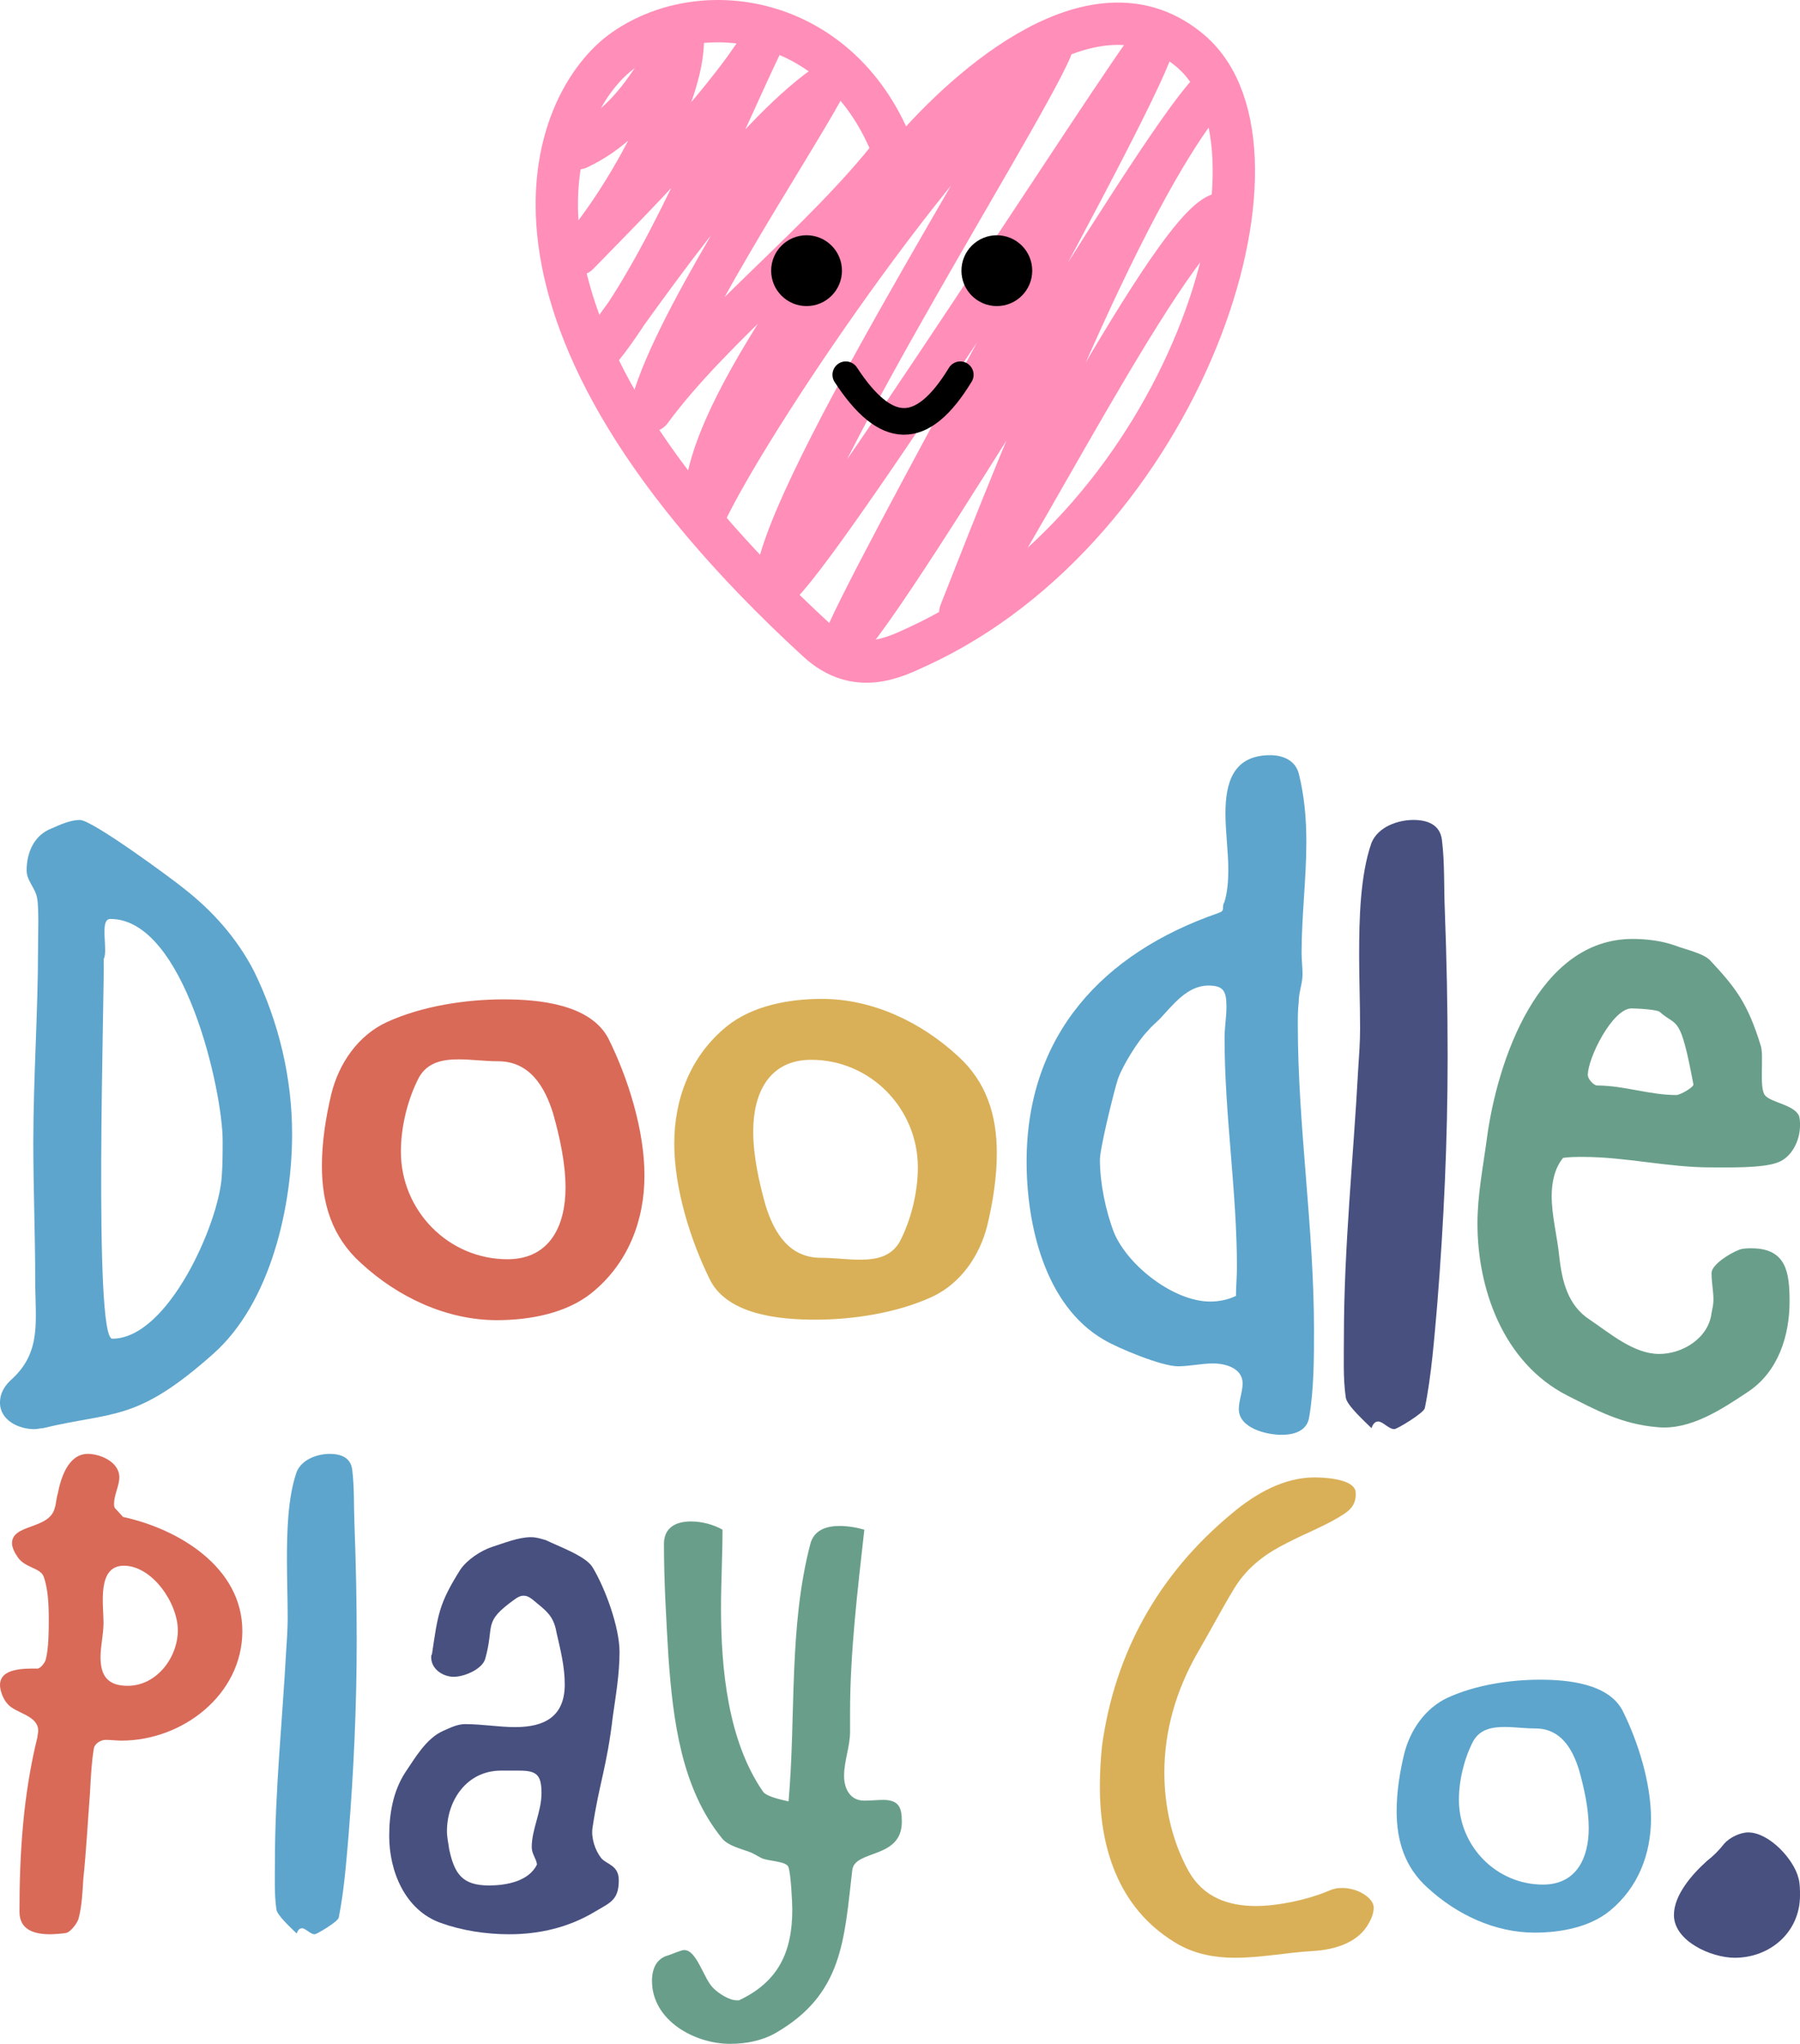
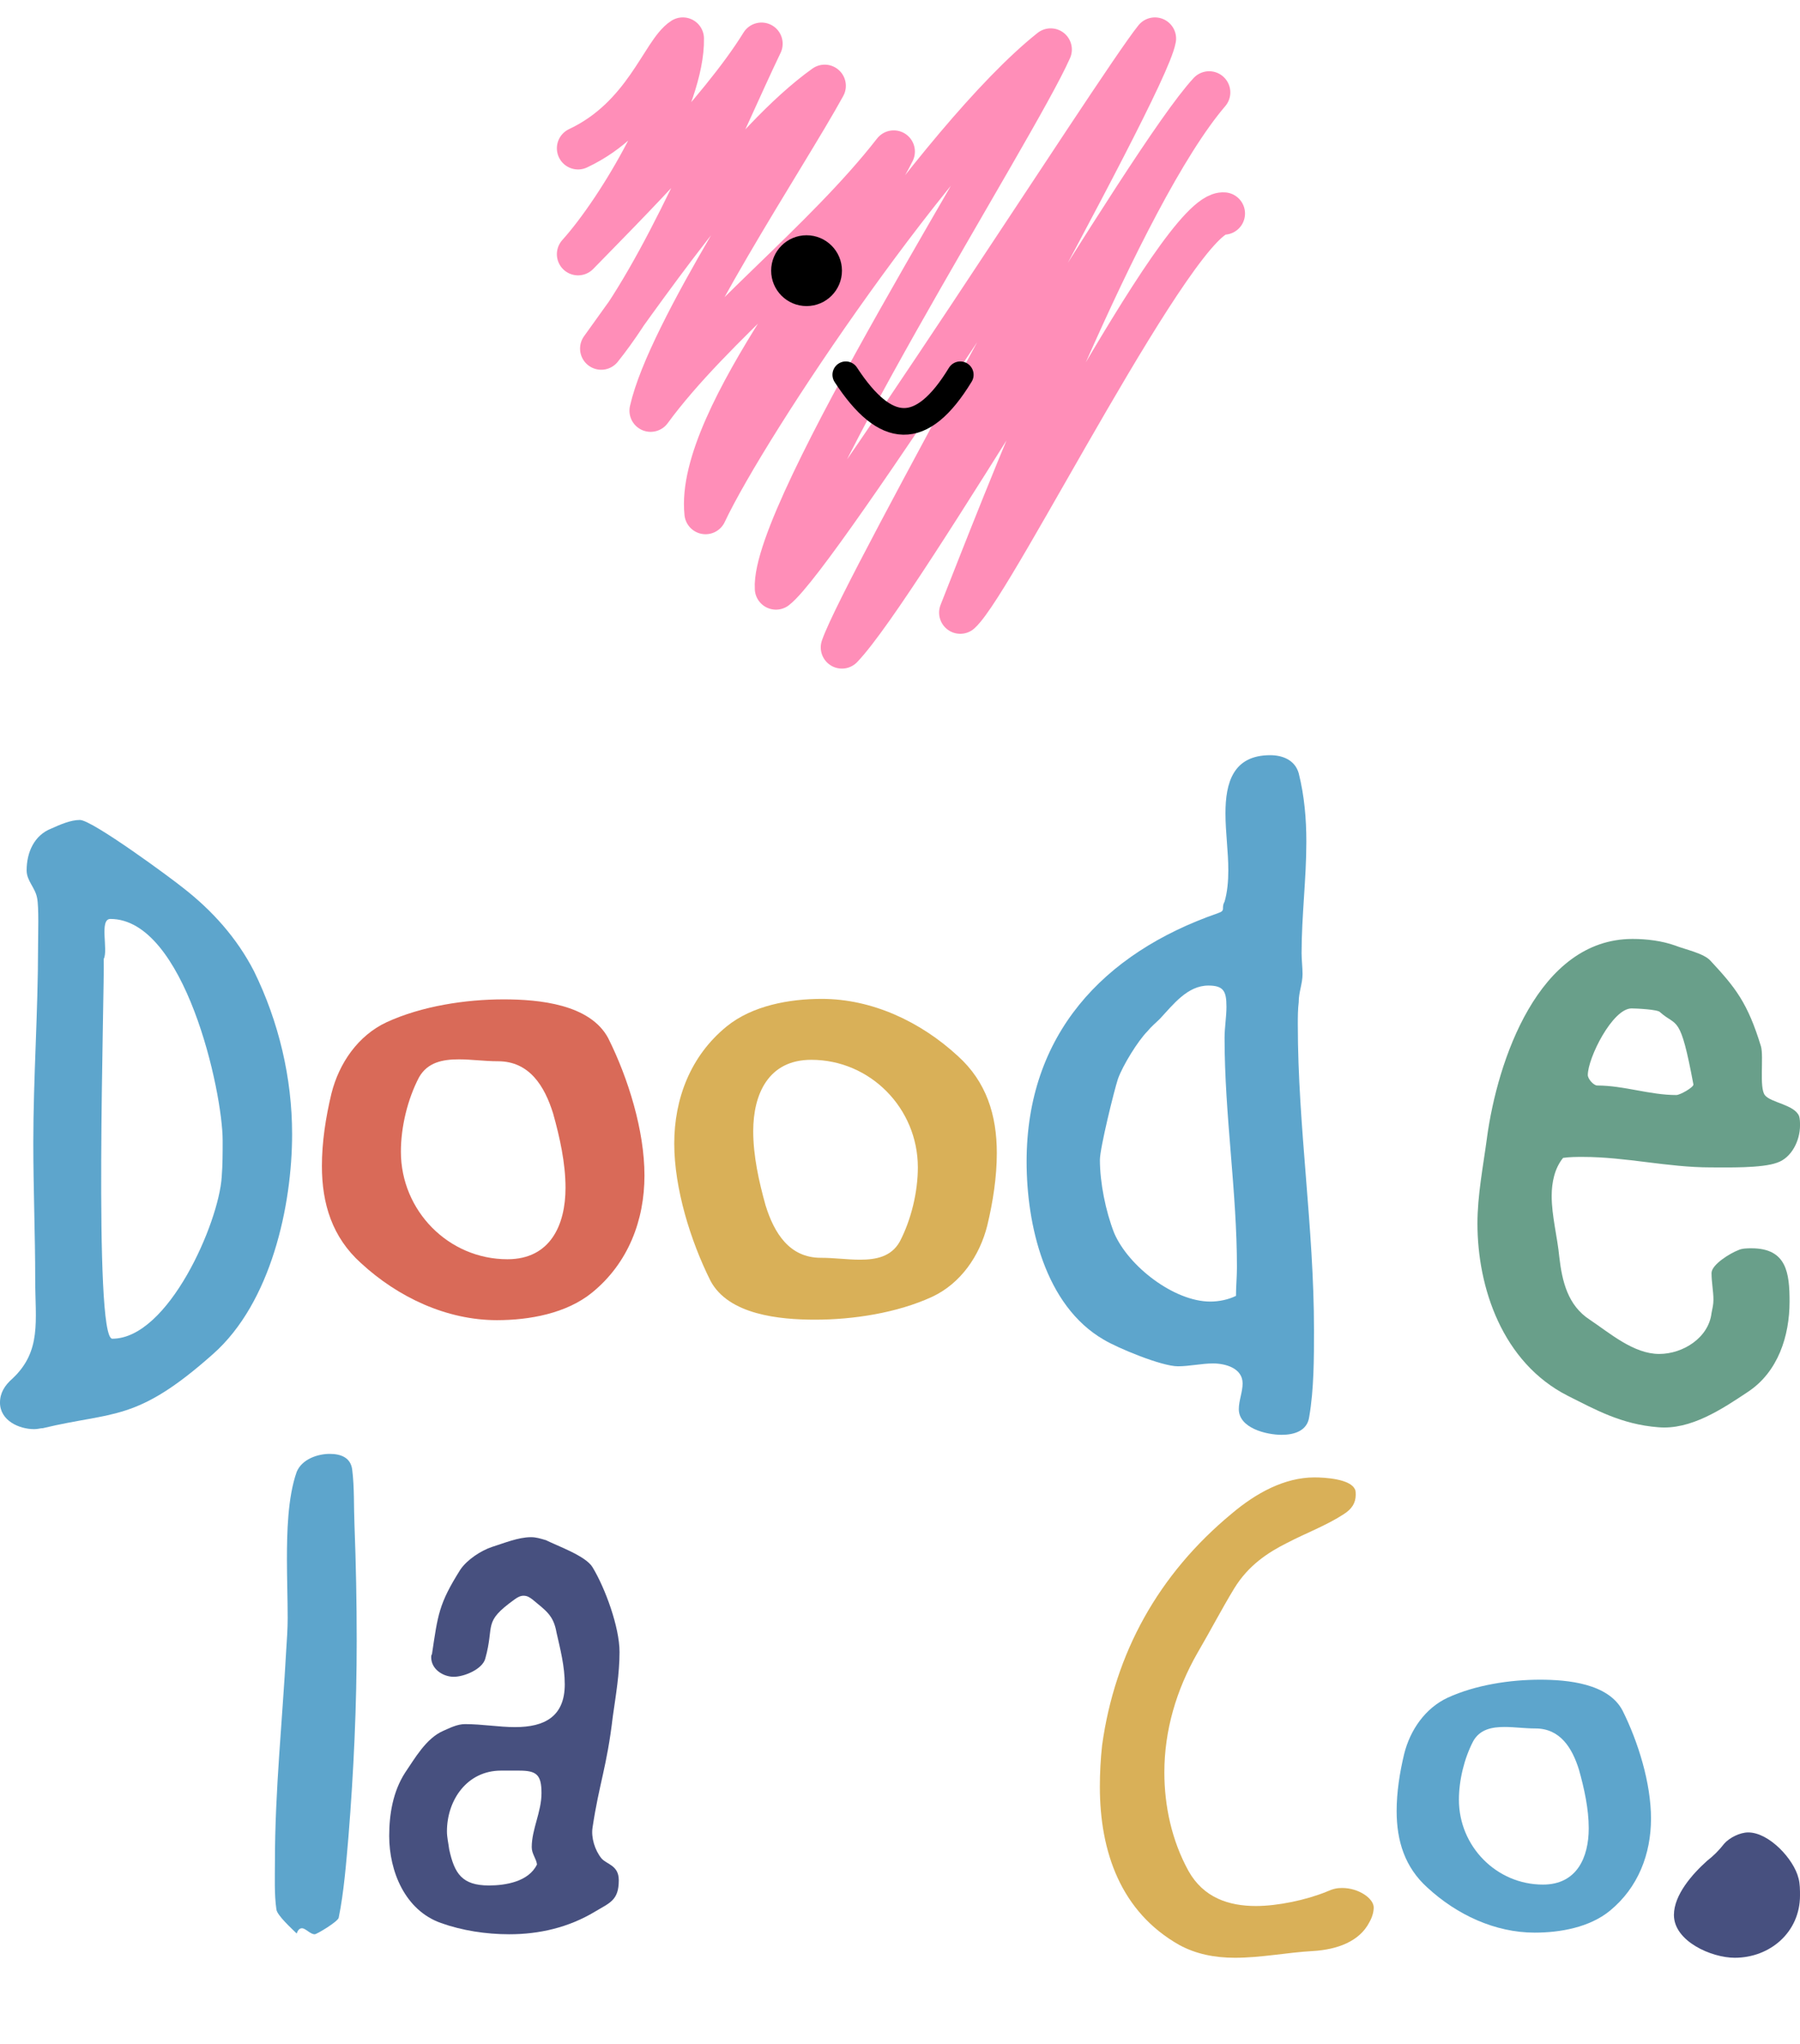
<svg xmlns="http://www.w3.org/2000/svg" viewBox="0 0 1148.31 1303.46" data-name="Layer 1" id="Layer_1">
  <defs>
    <style>
      .cls-1, .cls-2 {
        stroke: #ff8eb8;
        stroke-width: 27px;
      }

      .cls-1, .cls-2, .cls-3 {
        fill: none;
      }

      .cls-1, .cls-3 {
        stroke-miterlimit: 10;
      }

      .cls-4 {
        fill: #d9b058;
      }

      .cls-2 {
        stroke-linejoin: round;
      }

      .cls-2, .cls-3 {
        stroke-linecap: round;
      }

      .cls-5 {
        fill: #699f8a;
      }

      .cls-6 {
        fill: #d96a58;
      }

      .cls-7 {
        fill: #5da5cc;
      }

      .cls-8 {
        fill: #47507f;
      }

      .cls-3 {
        stroke: #000;
        stroke-width: 17px;
      }
    </style>
  </defs>
  <g>
    <g>
-       <path d="M4.78,1086.62c-2.4-2.4-4.78-8.14-4.78-11.97,0-11,15.79-10.53,23.93-10.53,1.92,0,4.79-3.83,5.27-5.75,1.91-7.18,1.91-19.14,1.91-26.32,0-8.61-.47-19.14-3.35-26.81-2.39-5.75-12.92-5.26-17.23-13.41-1.43-1.92-2.87-5.26-2.87-7.65,0-12.45,23.93-8.62,27.28-22.5.96-2.87.96-6.22,1.92-9.1,1.92-10.05,6.71-25.37,19.15-25.37,8.13,0,20.11,5.26,20.11,14.84,0,5.75-3.36,11.01-3.36,17.23,0,.48,0,1.44.48,2.4l5.26,5.75c35.43,7.66,76.11,32.07,76.11,72.76s-38.3,69.89-77.07,69.89c-3.35,0-6.71-.48-10.06-.48s-7.18,2.4-7.65,5.75c-1.44,8.61-1.92,18.67-2.4,27.76-1.43,18.67-2.4,37.34-4.31,55.53-.47,8.13-.95,17.23-2.87,24.41-.48,2.88-4.78,8.61-7.66,9.58-1.43.48-8.61.95-10.53.95-9.58,0-19.63-2.39-19.63-14.36,0-37.82,2.4-74.67,11.48-111.53,0-1.43.48-2.4.48-3.83,0-10.05-14.36-11.01-19.63-17.23ZM81.38,1075.13c18.66,0,32.07-18.19,32.07-35.42s-16.28-41.17-34.47-41.17c-17.24,0-12.93,24.89-12.93,36.37,0,7.19-1.92,14.84-1.92,22.02,0,11.97,4.79,18.19,17.24,18.19Z" class="cls-6" />
      <path d="M183.05,994.71c0-17.24.47-39.73,6.22-56.01,3.35-8.14,13.41-11.49,21.06-11.49,7.18,0,13.41,2.4,14.36,10.06,1.44,11.48.96,23.46,1.44,34.94.95,24.89,1.43,49.31,1.43,74.2,0,41.65-1.92,83.29-5.26,124.94-1.43,16.28-2.88,35.42-6.23,51.7-.47,2.4-13.88,10.53-15.31,10.53-2.88,0-5.75-3.83-8.14-3.83-1.92,0-2.87,1.92-3.35,3.36-2.87-2.88-12.45-11.49-12.93-15.32-1.43-9.58-.95-21.06-.95-30.64,0-45,4.78-89.99,7.18-134.51.48-7.18.95-13.89.95-20.59,0-12.45-.47-24.89-.47-37.34Z" class="cls-7" />
      <path d="M328.69,1101.46c18.67,0,31.6-6.71,31.6-27.29,0-11.49-2.88-22.5-5.26-33.03-1.92-11.01-6.71-13.88-15.32-21.06-1.92-1.43-3.35-2.4-5.75-2.4-1.92,0-3.83.96-5.75,2.4-20.58,14.83-12.45,15.79-18.66,37.82-1.92,6.7-13.41,11.48-20.11,11.48s-14.36-4.78-14.36-12.45c0-.47,0-1.43.48-1.92,3.82-25.37,4.3-32.07,18.19-54.09,4.3-6.22,12.92-11.96,20.1-14.36,7.66-2.39,16.76-6.22,24.9-6.22,3.35,0,6.22.95,9.57,1.92,7.66,3.83,25.37,10.05,29.68,17.23,8.13,13.41,17.23,38.3,17.23,54.09,0,13.88-2.39,27.77-4.3,41.17-3.83,32.55-8.62,42.13-12.93,70.85-.96,6.23,1.43,14.36,5.75,19.63,3.35,3.83,11,4.31,11,13.88,0,12.93-5.74,14.36-15.31,20.11-16.76,10.06-35.42,14.36-54.57,14.36-14.84,0-30.16-2.39-43.56-7.18-22.98-8.13-33.02-33.02-33.02-55.53,0-13.88,2.39-28.24,10.05-40.21,6.23-9.1,13.41-22.01,24.42-26.81,4.3-1.92,9.1-4.3,13.88-4.3,11.01,0,21.54,1.92,32.07,1.92ZM286.57,1179.48c3.35,15.32,8.13,22.98,25.36,22.98,10.54,0,25.37-2.4,30.64-13.41-.47-3.83-3.35-6.7-3.35-11.01,0-11.49,6.23-22.49,6.23-34.47s-3.35-14.36-14.36-14.36h-11.49c-21.54,0-34.47,18.67-34.47,38.78,0,3.83.96,7.65,1.44,11.48Z" class="cls-8" />
-       <path d="M440.82,970.3c6.7,0,14.36,1.92,20.11,5.26,0,16.76-.96,33.51-.96,49.79,0,38.77,4.31,84.73,26.81,117.28,2.4,3.35,12.45,5.26,16.28,6.22,4.79-54.56,0-111.05,13.89-164.19,2.39-9.1,10.53-11.48,18.66-11.48,5.26,0,11.01.95,15.79,2.39-4.3,38.78-9.1,78.03-9.1,116.8v11.96c0,9.58-3.82,18.67-3.82,28.24,0,8.14,3.82,15.8,12.92,15.8,3.83,0,8.14-.48,11.97-.48,10.05,0,11.96,4.78,11.96,13.88,0,23.94-29.67,17.71-31.59,30.64-5.26,44.52-5.75,79.46-49.31,104.35-8.61,4.79-18.67,6.7-28.72,6.7-22.5,0-49.78-14.83-49.78-40.2,0-7.66,2.87-14.36,10.53-16.28,2.87-.96,8.13-3.35,10.05-3.35,8.14,0,12.45,18.66,18.67,24.41,3.35,3.35,10.05,7.66,14.84,7.66h1.43c25.37-11.96,33.99-31.12,33.99-57.92,0-4.78-.96-22.98-2.4-26.81-.95-4.31-13.88-3.83-17.71-6.23-2.87-1.43-4.78-2.87-7.66-3.83-5.26-1.91-12.93-3.82-16.75-8.13-26.33-32.07-31.6-76.11-34.47-115.84-1.43-23.93-2.88-48.35-2.88-72.28,0-10.53,7.66-14.36,17.24-14.36Z" class="cls-5" />
    </g>
    <g>
      <path d="M837.6,1244.27c-16.76.95-33.03,4.3-49.79,4.3-12.92,0-24.89-2.39-35.42-8.13-37.34-21.07-50.74-59.36-50.74-101,0-8.61.48-17.71,1.43-26.33,8.14-58.88,35.91-109.14,82.82-147.91,15.31-12.93,33.5-22.98,52.65-22.98,6.71,0,22.98.96,25.85,7.66.48.48.48,2.87.48,3.35,0,5.26-2.4,9.1-7.66,12.45-11.01,7.18-23.94,11.97-35.9,18.19-12.45,6.23-24.89,14.36-33.99,29.2-8.14,13.41-15.32,27.29-23.46,41.17-13.41,23.46-21.07,49.31-21.07,76.11,0,21.54,4.79,43.56,15.32,62.71,9.58,17.24,25.85,22.5,43.08,22.5,13.88,0,32.07-3.83,45-9.1,4.31-1.92,6.7-2.4,10.05-2.4,10.54,0,20.11,6.7,20.11,12.45,0,2.87-.95,6.23-2.87,9.58-6.23,11.96-20.11,17.23-35.9,18.19Z" class="cls-4" />
      <path d="M1035.08,1090.85c10.05,20.11,18.18,46.43,18.18,68.93s-8.13,44.03-26.32,58.88c-12.93,10.53-31.59,13.88-47.87,13.88-25.37,0-49.79-11.48-68.45-28.72-14.36-12.93-19.63-29.67-19.63-48.83,0-11.96,1.92-24.41,4.79-36.38,3.83-15.31,13.4-29.19,27.76-35.9,17.72-8.13,39.73-11.48,58.88-11.48,17.71,0,43.56,2.39,52.66,19.63ZM939.82,1110.47c-5.74,11.01-9.1,24.89-9.1,37.34,0,29.68,23.94,54.09,53.62,54.09,21.54,0,29.19-17.23,29.19-35.9,0-12.45-2.87-25.37-6.22-37.34-4.31-13.88-11.96-26.33-27.77-26.33-6.7,0-13.4-.95-19.63-.95-8.13,0-15.79,1.43-20.11,9.1Z" class="cls-7" />
      <path d="M1147.35,1197.83c.96,3.36.96,7.66.96,11.01,0,23.46-19.15,39.73-41.65,39.73-14.84,0-38.78-10.53-38.78-27.29,0-12.92,11.97-26.32,21.07-34.46,4.3-3.36,7.65-6.71,11-11.01,3.36-3.83,10.06-7.18,15.32-7.18,13.41,0,29.2,17.23,32.07,29.19Z" class="cls-8" />
    </g>
    <g>
      <path d="M0,894.43c0-6.07,3.03-10.93,7.89-15.18,18.82-17.6,14.57-37.03,14.57-63.13,0-29.14-1.21-57.67-1.21-87.41,0-41.28,3.03-83.16,3.03-125.05,0-7.28.61-24.89-.61-30.96-1.21-6.68-6.68-10.92-6.68-17.6,0-11.53,4.85-22.46,15.78-26.71,5.46-2.43,12.14-5.46,18.21-5.46,7.89,0,58.88,37.64,65.56,43.1,18.82,14.57,34.6,32.17,45.53,53.42,15.78,32.17,24.28,67.99,24.28,103.8,0,45.53-13.35,107.45-50.38,140.23-49.17,43.71-63.13,36.42-108.66,47.35-1.82,0-3.04.61-5.47.61-9.71,0-21.85-5.46-21.85-17ZM66.17,611.55c.61,18.82-6.68,242.21,5.46,242.21,35.81,0,67.99-74.06,69.81-103.19.61-7.89.61-15.18.61-23.07,0-31.56-24.28-141.44-71.63-141.44-7.29,0-1.21,20.03-4.25,25.49Z" class="cls-7" />
      <path d="M388.08,662.24c12.74,25.5,23.06,58.89,23.06,87.42s-10.32,55.85-33.38,74.66c-16.39,13.36-40.06,17.61-60.7,17.61-32.17,0-63.13-14.57-86.81-36.42-18.21-16.39-24.89-37.64-24.89-61.92,0-15.18,2.43-30.96,6.07-46.14,4.86-19.43,17-37.03,35.21-45.53,22.46-10.32,50.38-14.57,74.67-14.57,22.46,0,55.24,3.03,66.78,24.89ZM267.28,687.13c-7.28,13.96-11.53,31.57-11.53,47.35,0,37.64,30.35,68.6,67.99,68.6,27.32,0,37.03-21.85,37.03-45.53,0-15.78-3.64-32.17-7.89-47.35-5.46-17.6-15.17-33.39-35.21-33.39-8.5,0-17-1.21-24.89-1.21-10.32,0-20.03,1.82-25.5,11.53Z" class="cls-6" />
      <path d="M453.21,816.73c-12.75-25.5-23.07-58.89-23.07-87.42s10.32-55.85,33.38-74.66c16.39-13.36,40.06-17.61,60.7-17.61,32.17,0,63.13,14.57,86.81,36.42,18.21,16.39,24.89,37.64,24.89,61.92,0,15.18-2.43,30.96-6.07,46.14-4.86,19.43-17,37.03-35.21,45.53-22.46,10.32-50.38,14.57-74.67,14.57-22.46,0-55.24-3.03-66.77-24.89ZM574.01,791.84c7.28-13.96,11.53-31.57,11.53-47.35,0-37.64-30.35-68.6-67.99-68.6-27.32,0-37.03,21.85-37.03,45.53,0,15.78,3.64,32.17,7.89,47.35,5.46,17.6,15.17,33.39,35.21,33.39,8.5,0,17,1.21,24.89,1.21,10.32,0,20.03-1.82,25.5-11.53Z" class="cls-4" />
      <path d="M828.55,638.86c-.61,4.86-.61,9.71-.61,14.57,0,64.95,10.32,129.3,10.32,194.86,0,17.61,0,37.64-3.04,55.24-1.21,9.11-9.71,11.53-17.6,11.53-9.71,0-27.32-4.25-27.32-16.39,0-5.46,2.42-10.92,2.42-16.39,0-9.71-10.92-12.74-18.82-12.74-7.29,0-15.18,1.82-22.46,1.82-10.32,0-38.25-11.53-47.35-17-37.64-21.85-49.17-73.45-49.17-113.52,0-80.73,48.57-132.94,122.01-158.44,5.46-1.82,1.82-3.04,4.25-7.29,1.82-6.07,2.42-13.35,2.42-20.03,0-12.14-1.82-24.28-1.82-36.42,0-19.43,4.86-37.03,28.53-37.03,7.89,0,15.78,3.03,18.21,11.53,3.64,14.57,4.86,29.14,4.86,43.71,0,23.67-3.04,47.35-3.04,71.02,0,4.25.61,9.11.61,13.35,0,6.07-2.43,11.53-2.43,17.6ZM782.41,641.9c0-9.71-1.82-13.36-11.53-13.36-13.36,0-22.46,12.14-30.96,21.25-2.43,2.43-5.47,4.86-7.89,7.89-6.07,6.07-15.79,21.85-18.82,30.35-2.43,7.29-11.53,44.32-11.53,51.6,0,14.57,3.64,32.78,9.11,46.74,9.11,21.25,38.25,43.71,61.31,43.71,5.47,0,11.53-1.21,16.39-3.64,0-6.07.61-12.14.61-18.21,0-48.56-7.89-97.13-7.89-146.3,0-6.68,1.21-13.35,1.21-20.03Z" class="cls-7" />
-       <path d="M867.07,608.51c0-21.85.61-50.38,7.89-71.02,4.25-10.32,17-14.57,26.71-14.57,9.11,0,17,3.03,18.21,12.75,1.82,14.57,1.21,29.75,1.82,44.31,1.21,31.56,1.82,62.52,1.82,94.09,0,52.81-2.43,105.62-6.68,158.44-1.82,20.64-3.64,44.92-7.89,65.56-.61,3.03-17.61,13.35-19.43,13.35-3.64,0-7.29-4.86-10.32-4.86-2.43,0-3.64,2.43-4.25,4.25-3.64-3.64-15.78-14.57-16.39-19.43-1.82-12.14-1.21-26.71-1.21-38.85,0-57.07,6.07-114.13,9.11-170.58.61-9.11,1.21-17.61,1.21-26.1,0-15.79-.61-31.57-.61-47.35Z" class="cls-8" />
      <path d="M948.6,725.68c6.68-49.17,32.78-126.87,92.88-126.87,9.11,0,18.82,1.21,27.32,4.25,6.07,2.43,18.21,4.86,22.46,9.71,15.78,17,23.67,26.71,32.17,54.64,1.82,6.68-1.21,26.1,2.43,30.96,3.64,4.86,18.82,6.07,21.85,13.36.61,1.82.61,4.25.61,6.07,0,9.71-5.46,20.64-14.57,23.68-9.71,3.64-32.17,3.03-42.49,3.03-27.32,0-54.03-6.68-81.34-6.68-4.25,0-8.5,0-12.75.61-5.46,6.68-7.28,15.79-7.28,24.28,0,12.75,3.64,26.1,4.85,38.85,1.82,15.78,5.47,30.96,19.43,40.06,12.75,8.5,27.93,21.85,44.32,21.85,15.17,0,31.56-10.32,33.38-26.1.61-3.04,1.21-5.46,1.21-8.5,0-5.46-1.21-10.92-1.21-17,0-5.46,12.14-12.75,17-14.57,2.42-1.21,6.07-1.21,8.5-1.21,22.46,0,24.28,15.78,24.28,33.99,0,21.85-7.29,44.92-26.71,57.67-16.39,10.92-36.42,24.28-57.06,22.46-23.67-1.82-40.67-11.53-57.67-20.03-41.89-21.25-57.67-69.2-57.67-109.87,0-18.21,3.64-36.42,6.07-54.63ZM1019.01,692.29c17,0,33.39,6.07,50.38,6.07,2.43,0,10.93-4.85,10.93-6.68-8.5-45.53-10.32-36.42-21.25-46.13-1.21-1.82-15.78-2.43-18.21-2.43-12.14,0-27.92,31.56-27.92,42.49,0,2.43,3.64,6.68,6.07,6.68Z" class="cls-5" />
    </g>
  </g>
  <g>
    <path d="M368.76,94.57c42.5-19.94,53.7-61.6,66.84-69.97.76,37.98-40.64,108.48-66.84,137.51,30.08-30.85,90.42-91.02,117.04-134.23-25.25,52.61-62.44,144.87-102.25,194.43,34.04-47.32,93.12-132.22,142.56-167.58-25.11,45.82-99.64,156.67-111.05,207.18,39.55-53.96,110.29-107.66,155.1-165.26-24.77,50.54-126.44,169.69-120.05,230.55,27.08-57.56,149.18-239.17,220.18-295.62-22.58,51.07-178.35,294.52-175.27,343.72,27.44-21.11,217.3-320.3,241.77-350.7-6.01,32.76-186.03,348.75-199.69,388.29,38.2-40.09,194.71-311.34,234.28-353.96-56.29,65.75-134.09,269.52-158.78,331.77,22.35-20.51,139.88-257.15,168.16-254.53" class="cls-2" />
-     <path d="M521.55,408.78c25.01,22.96,49.45,10.23,63.99,3.55,168.32-77.28,247.62-316.92,174.12-379.67-60.09-51.29-141.7,22.06-179.16,65.48-2.86,3.31-8.85,2.43-10.33-1.49C537.67,10.88,449.77-4.26,398.14,31.72c-47.31,32.97-104.07,168.22,123.41,377.06Z" class="cls-1" />
  </g>
  <g>
-     <circle r="22.58" cy="172.62" cx="635.93" />
    <circle r="22.58" cy="172.62" cx="514.54" />
    <path d="M539.57,239.01c25.37,38.8,48.39,40.46,73.04,0" class="cls-3" />
  </g>
</svg>